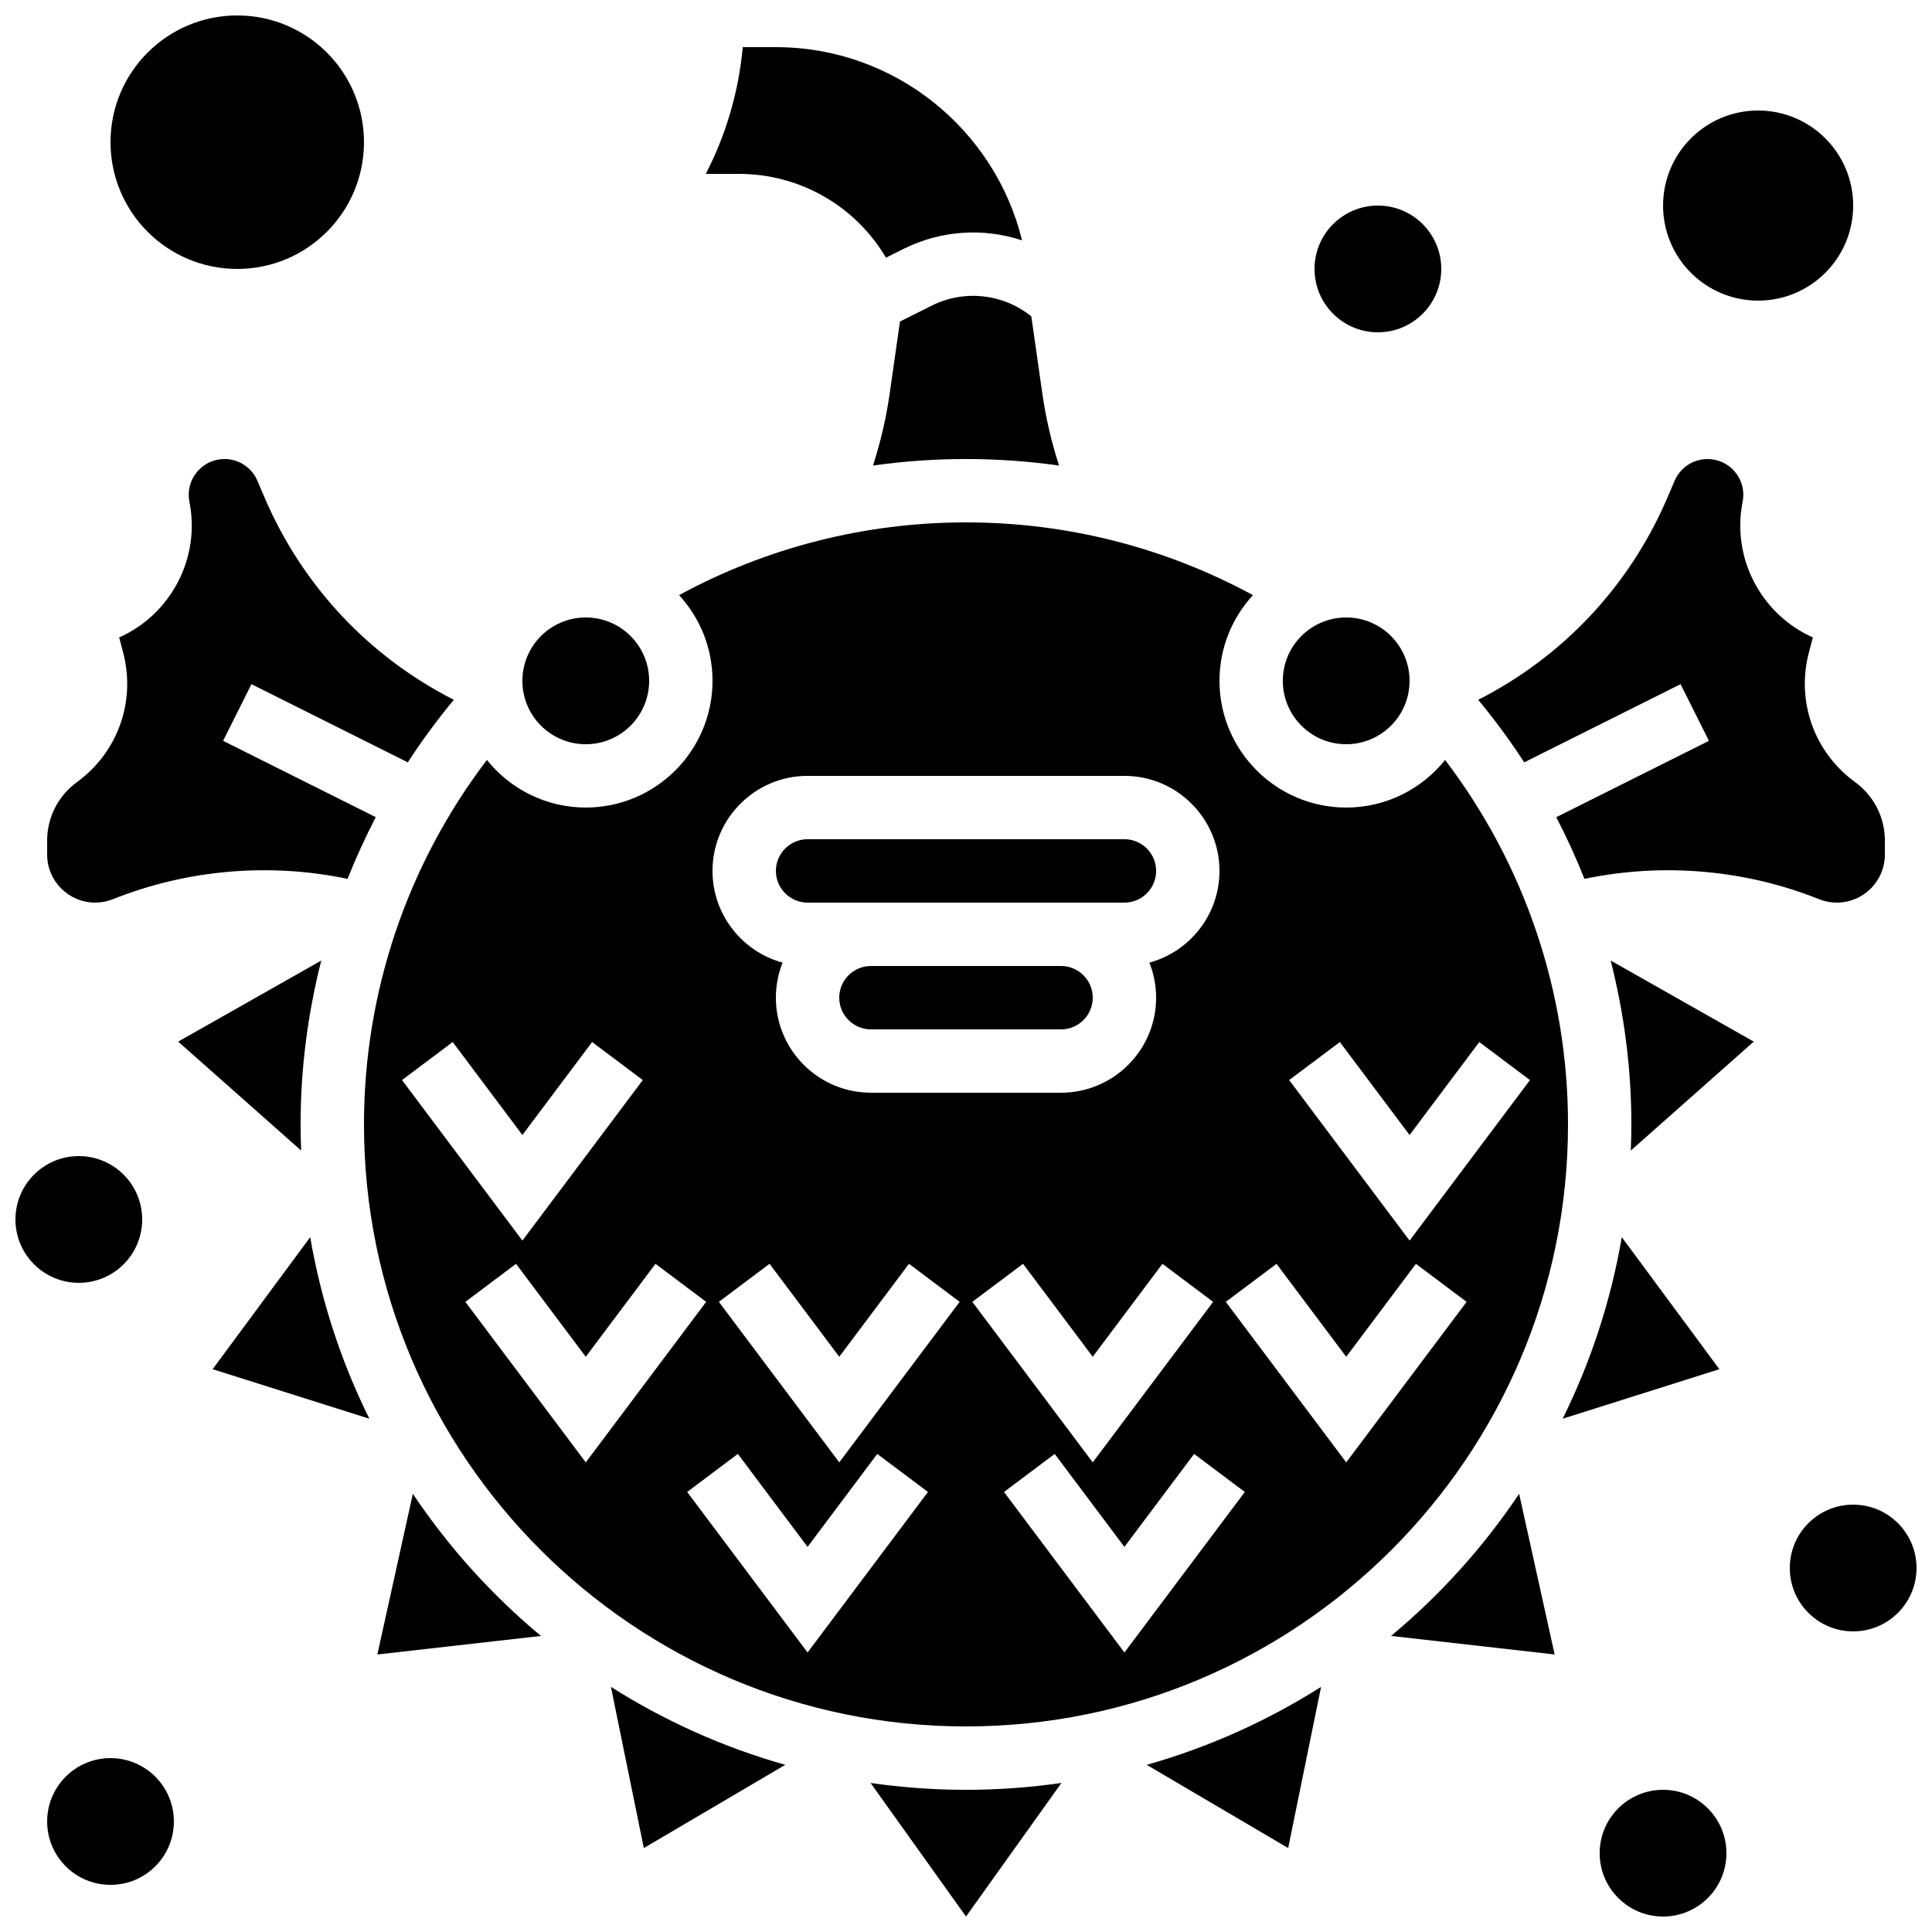
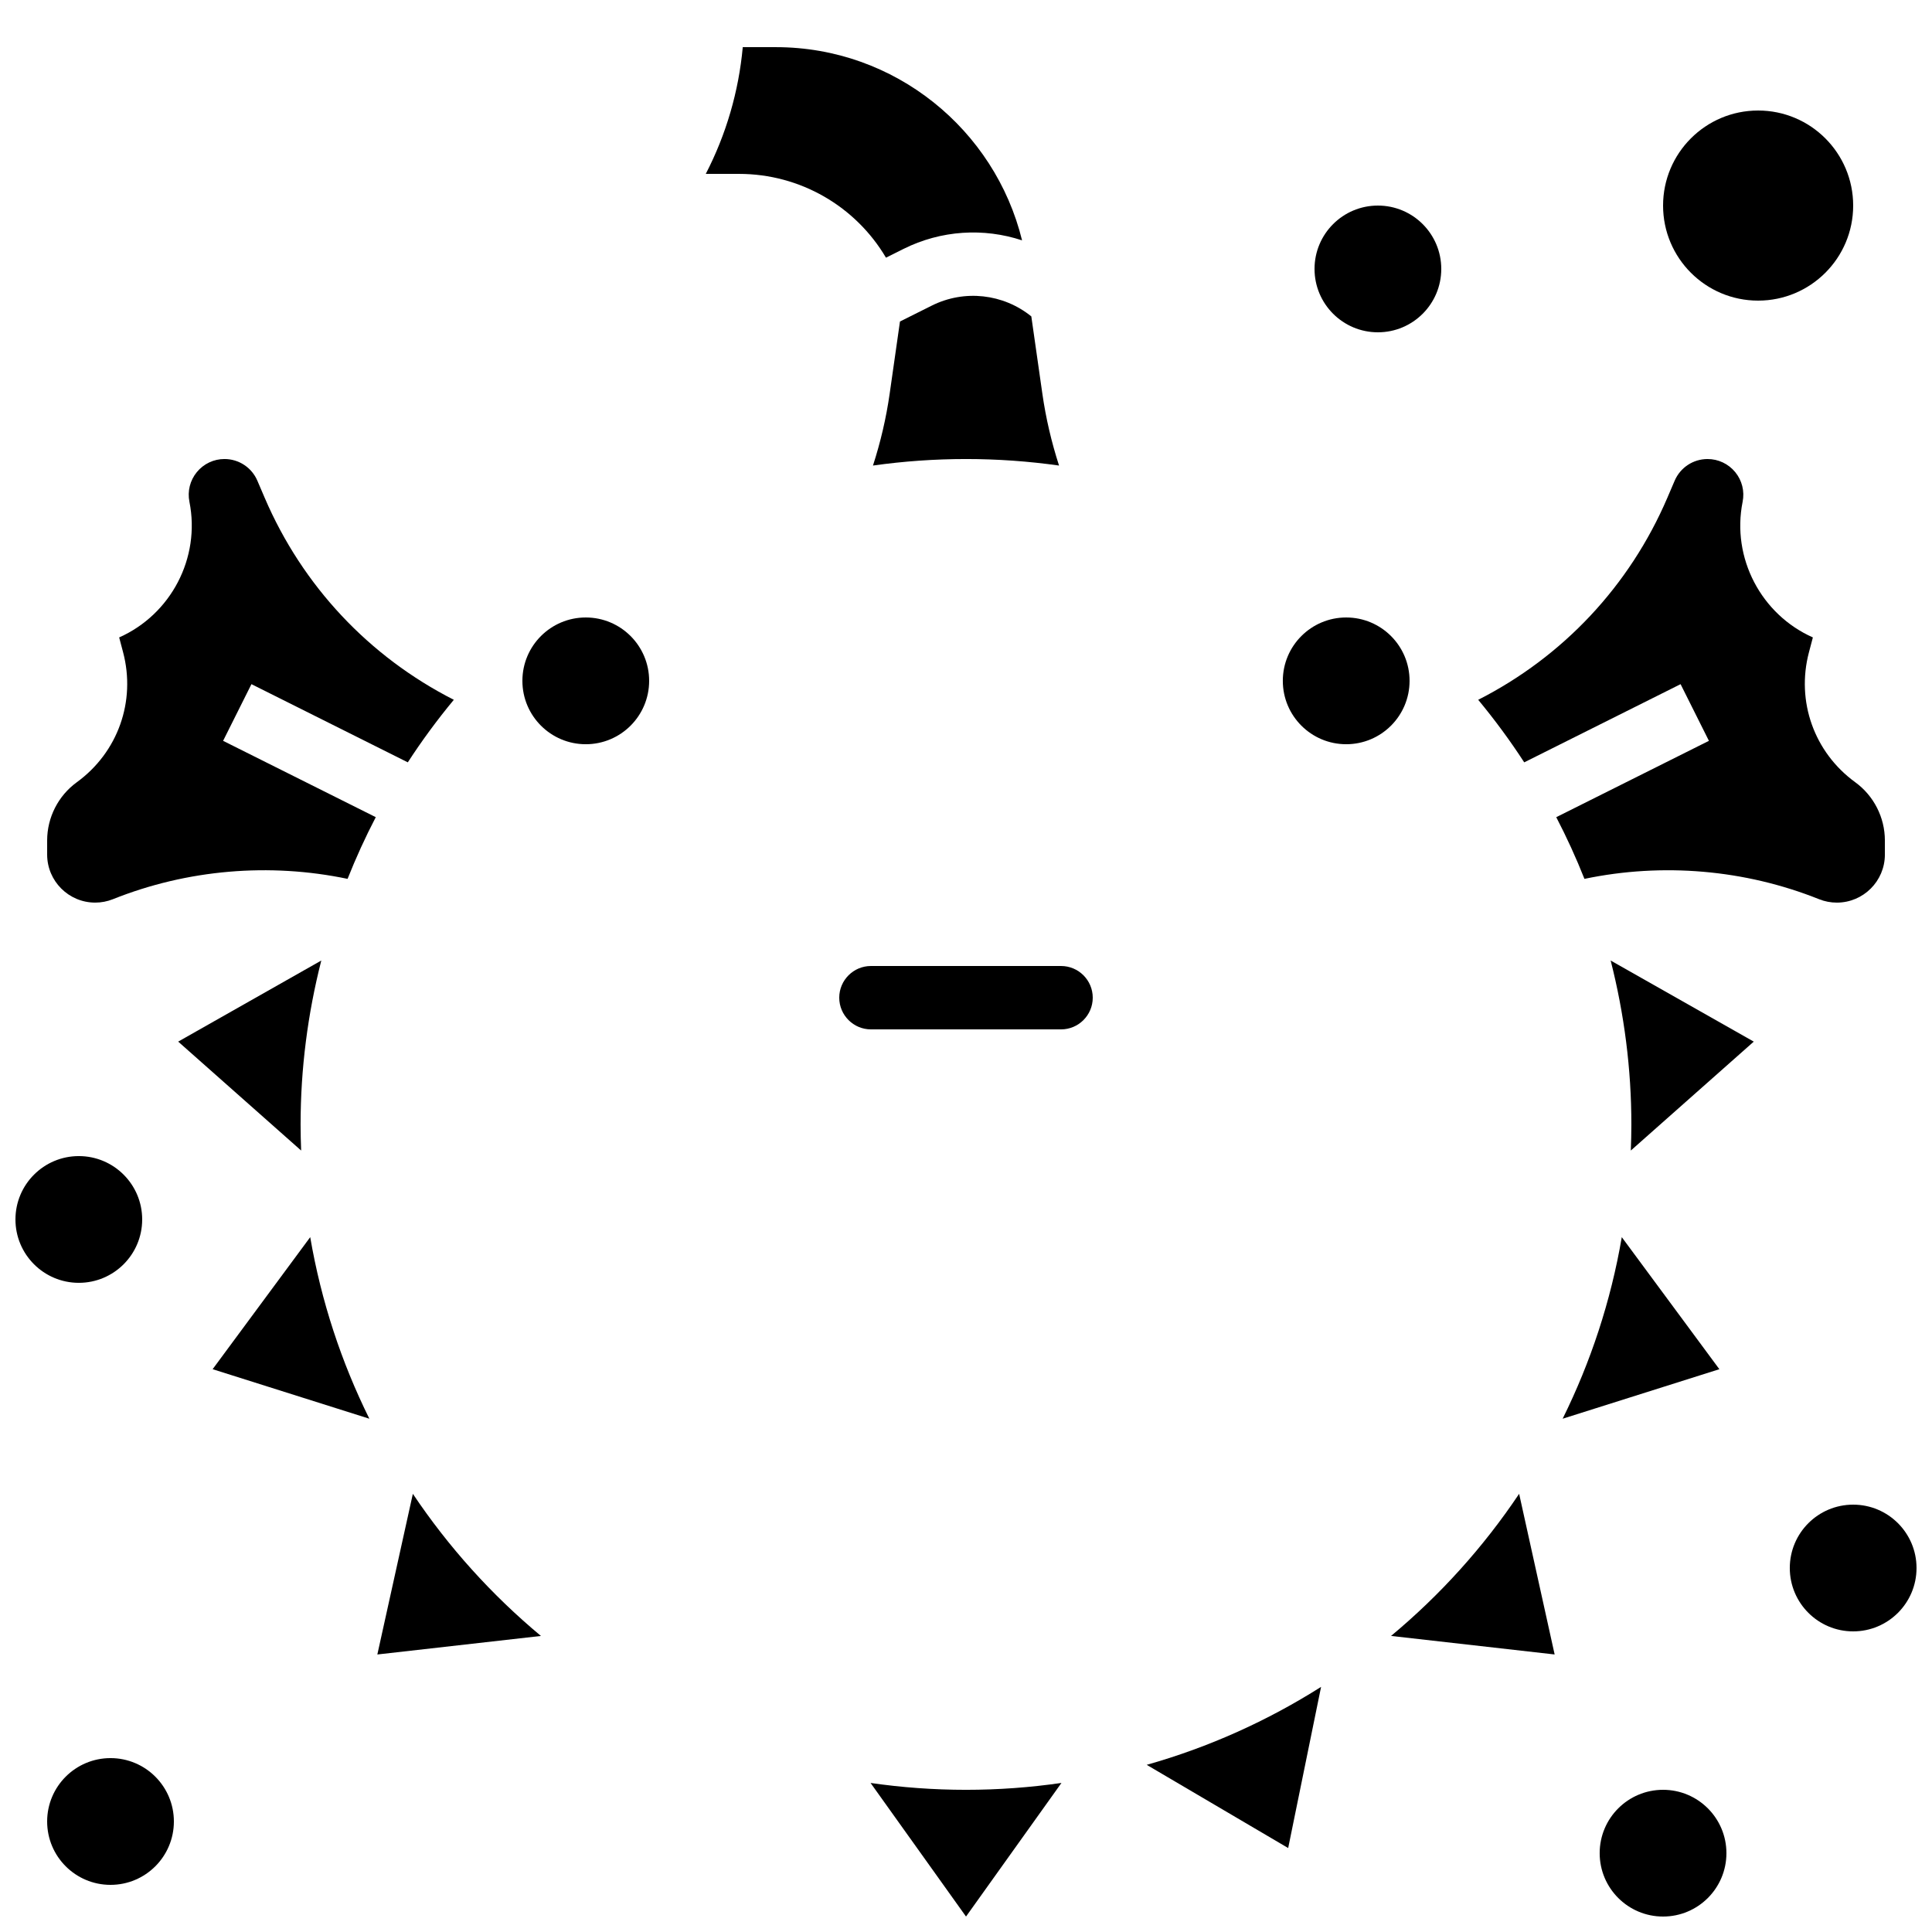
<svg xmlns="http://www.w3.org/2000/svg" width="800px" height="800px" version="1.1" viewBox="144 144 512 512">
  <defs>
    <clipPath id="e">
-       <path d="m173 148.09h68v67.906h-68z" />
-     </clipPath>
+       </clipPath>
    <clipPath id="d">
      <path d="m567 618h35v33.902h-35z" />
    </clipPath>
    <clipPath id="c">
      <path d="m618 542h33.902v35h-33.902z" />
    </clipPath>
    <clipPath id="b">
      <path d="m148.09 450h33.906v34h-33.906z" />
    </clipPath>
    <clipPath id="a">
      <path d="m374 616h52v35.902h-52z" />
    </clipPath>
  </defs>
  <g clip-path="url(#e)">
    <path d="m240.46 181.68c0 18.551-15.035 33.59-33.586 33.59-18.551 0-33.586-15.039-33.586-33.59 0-18.547 15.035-33.586 33.586-33.586 18.551 0 33.586 15.039 33.586 33.586" />
  </g>
-   <path d="m358.02 383.2h83.969c4.629 0 8.398-3.766 8.398-8.398 0-4.629-3.766-8.398-8.398-8.398h-83.969c-4.629 0-8.398 3.766-8.398 8.398 0 4.633 3.766 8.398 8.398 8.398z" />
  <path d="m316.03 324.43c0 9.277-7.519 16.797-16.793 16.797-9.277 0-16.797-7.519-16.797-16.797 0-9.273 7.519-16.793 16.797-16.793 9.273 0 16.793 7.519 16.793 16.793" />
  <path d="m378.79 212.29 4.606-2.305c10.02-5.008 21.32-5.641 31.461-2.289-7.188-29.352-33.707-51.199-65.242-51.199h-8.777c-1.074 11.746-4.394 23.121-9.801 33.586h8.82c16.246 0 30.918 8.629 38.934 22.207z" />
  <path d="m425.19 400h-50.383c-4.629 0-8.398 3.766-8.398 8.398 0 4.629 3.766 8.398 8.398 8.398h50.383c4.629 0 8.398-3.766 8.398-8.398 0-4.633-3.766-8.398-8.398-8.398z" />
  <path d="m169.22 383.2c1.625 0 3.215-0.305 4.727-0.91 19.68-7.871 41.473-9.707 62.164-5.383 2.211-5.566 4.699-11.023 7.473-16.348l-40.461-20.23 7.512-15.02 41.438 20.719c3.723-5.734 7.793-11.266 12.195-16.574-22.457-11.418-40.117-30.188-50.125-53.535l-1.941-4.531c-1.496-3.488-4.914-5.742-8.711-5.742-2.852 0-5.519 1.266-7.328 3.469-1.809 2.203-2.523 5.07-1.965 7.867 2.984 14.914-4.934 29.867-18.617 35.945l1.035 3.918c3.441 13.016-1.375 26.543-12.266 34.461-4.922 3.574-7.856 9.336-7.856 15.418v3.754c0 7.016 5.707 12.723 12.727 12.723z" />
  <path d="m390.91 225-8.41 4.203-2.734 19.156c-0.922 6.457-2.414 12.809-4.418 19.016 8.125-1.141 16.359-1.73 24.656-1.73s16.527 0.59 24.652 1.73c-2.004-6.203-3.492-12.555-4.418-19.016l-2.93-20.512c-7.422-5.996-17.715-7.188-26.398-2.848z" />
  <path d="m517.55 324.43c0 9.277-7.519 16.797-16.793 16.797-9.277 0-16.797-7.519-16.797-16.797 0-9.273 7.519-16.793 16.797-16.793 9.273 0 16.793 7.519 16.793 16.793" />
-   <path d="m400 601.52c87.969 0 159.54-71.57 159.54-159.54 0-35.062-11.492-68.902-32.574-96.582-6.16 7.68-15.613 12.613-26.203 12.613-18.52 0-33.586-15.066-33.586-33.586 0-8.75 3.363-16.723 8.863-22.707-23.262-12.641-49.301-19.281-76.039-19.281s-52.781 6.641-76.039 19.277c5.5 5.984 8.863 13.957 8.863 22.707 0 18.52-15.066 33.586-33.586 33.586-10.59 0-20.043-4.93-26.207-12.613-21.078 27.68-32.574 61.523-32.574 96.586 0 87.969 71.57 159.54 159.54 159.54zm-41.984-19.594-31.91-42.543 13.434-10.078 18.473 24.633 18.473-24.633 13.434 10.078zm8.395-50.383-31.906-42.543 13.434-10.078 18.473 24.633 18.473-24.633 13.434 10.078zm132.67-111.39 18.473 24.633 18.473-24.633 13.434 10.078-31.906 42.539-31.91-42.543zm-16.793 58.777 18.473 24.633 18.473-24.633 13.434 10.078-31.906 42.539-31.91-42.543zm-8.398 60.457-31.906 42.543-31.91-42.543 13.434-10.078 18.473 24.633 18.473-24.633zm-72.211-50.383 13.434-10.078 18.473 24.633 18.473-24.633 13.434 10.078-31.906 42.543zm-43.664-139.39h83.969c13.891 0 25.191 11.301 25.191 25.191 0 11.602-7.883 21.391-18.574 24.301 1.145 2.875 1.781 6.004 1.781 9.285 0 13.891-11.301 25.191-25.191 25.191h-50.383c-13.891 0-25.191-11.301-25.191-25.191 0-3.277 0.637-6.41 1.781-9.285-10.691-2.914-18.574-12.699-18.574-24.301 0-13.891 11.301-25.191 25.191-25.191zm-26.871 139.39-31.906 42.543-31.91-42.543 13.434-10.078 18.473 24.633 18.473-24.633zm-48.703-44.223 18.473-24.633 13.434 10.078-31.906 42.543-31.906-42.543 13.434-10.078z" />
  <path d="m589.37 325.31 7.512 15.02-40.461 20.23c2.773 5.32 5.262 10.777 7.473 16.348 20.691-4.324 42.484-2.488 62.164 5.383 1.508 0.605 3.098 0.91 4.727 0.91 7.019 0 12.727-5.707 12.727-12.727v-3.754c0-6.078-2.938-11.844-7.852-15.418-10.891-7.918-15.707-21.445-12.266-34.461l1.035-3.918c-13.684-6.074-21.602-21.027-18.617-35.945 0.559-2.797-0.156-5.664-1.965-7.867-1.812-2.199-4.484-3.465-7.332-3.465-3.797 0-7.215 2.254-8.711 5.742l-1.941 4.531c-10.008 23.348-27.664 42.117-50.125 53.535 4.402 5.309 8.473 10.84 12.195 16.574z" />
  <path d="m190.08 626.71c0 9.277-7.519 16.797-16.793 16.797-9.277 0-16.793-7.519-16.793-16.797 0-9.273 7.516-16.793 16.793-16.793 9.273 0 16.793 7.519 16.793 16.793" />
  <g clip-path="url(#d)">
    <path d="m601.52 635.11c0 9.273-7.519 16.793-16.793 16.793-9.277 0-16.797-7.519-16.797-16.793s7.519-16.793 16.797-16.793c9.273 0 16.793 7.519 16.793 16.793" />
  </g>
  <g clip-path="url(#c)">
    <path d="m651.9 559.54c0 9.273-7.519 16.793-16.793 16.793s-16.793-7.519-16.793-16.793c0-9.277 7.519-16.793 16.793-16.793s16.793 7.516 16.793 16.793" />
  </g>
  <g clip-path="url(#b)">
    <path d="m181.68 467.17c0 9.277-7.516 16.793-16.793 16.793-9.273 0-16.793-7.516-16.793-16.793 0-9.273 7.519-16.793 16.793-16.793 9.277 0 16.793 7.519 16.793 16.793" />
  </g>
  <path d="m525.95 215.27c0 9.273-7.516 16.793-16.793 16.793-9.273 0-16.793-7.519-16.793-16.793 0-9.277 7.519-16.793 16.793-16.793 9.277 0 16.793 7.516 16.793 16.793" />
  <path d="m635.11 198.48c0 13.91-11.277 25.188-25.191 25.188-13.91 0-25.188-11.277-25.188-25.188 0-13.914 11.277-25.191 25.188-25.191 13.914 0 25.191 11.277 25.191 25.191" />
  <path d="m223.66 441.98c0-14.672 1.879-29.281 5.488-43.434l-37.926 21.492 32.586 28.867c-0.09-2.301-0.148-4.606-0.148-6.926z" />
  <path d="m200.35 506.85 41.531 13.125c-7.414-14.969-12.762-31.129-15.672-48.117z" />
  <path d="m253.41 539.88-9.41 42.574 43.355-4.91c-13.035-10.852-24.48-23.539-33.945-37.664z" />
-   <path d="m314.62 633.75 37.492-22.051c-16.508-4.664-32.039-11.684-46.211-20.66z" />
  <g clip-path="url(#a)">
    <path d="m374.71 616.5 25.293 35.406 25.293-35.41c-8.266 1.195-16.707 1.824-25.293 1.824-8.59 0-17.031-0.629-25.293-1.82z" />
  </g>
  <path d="m485.38 633.75 8.719-42.711c-14.172 8.977-29.699 15.996-46.211 20.66z" />
  <path d="m512.64 577.54 43.355 4.91-9.41-42.574c-9.461 14.129-20.91 26.816-33.945 37.664z" />
  <path d="m573.79 471.86c-2.91 16.988-8.262 33.148-15.672 48.117l41.531-13.125z" />
  <path d="m576.33 441.98c0 2.32-0.059 4.625-0.148 6.926l32.586-28.867-37.926-21.492c3.609 14.152 5.488 28.758 5.488 43.434z" />
</svg>